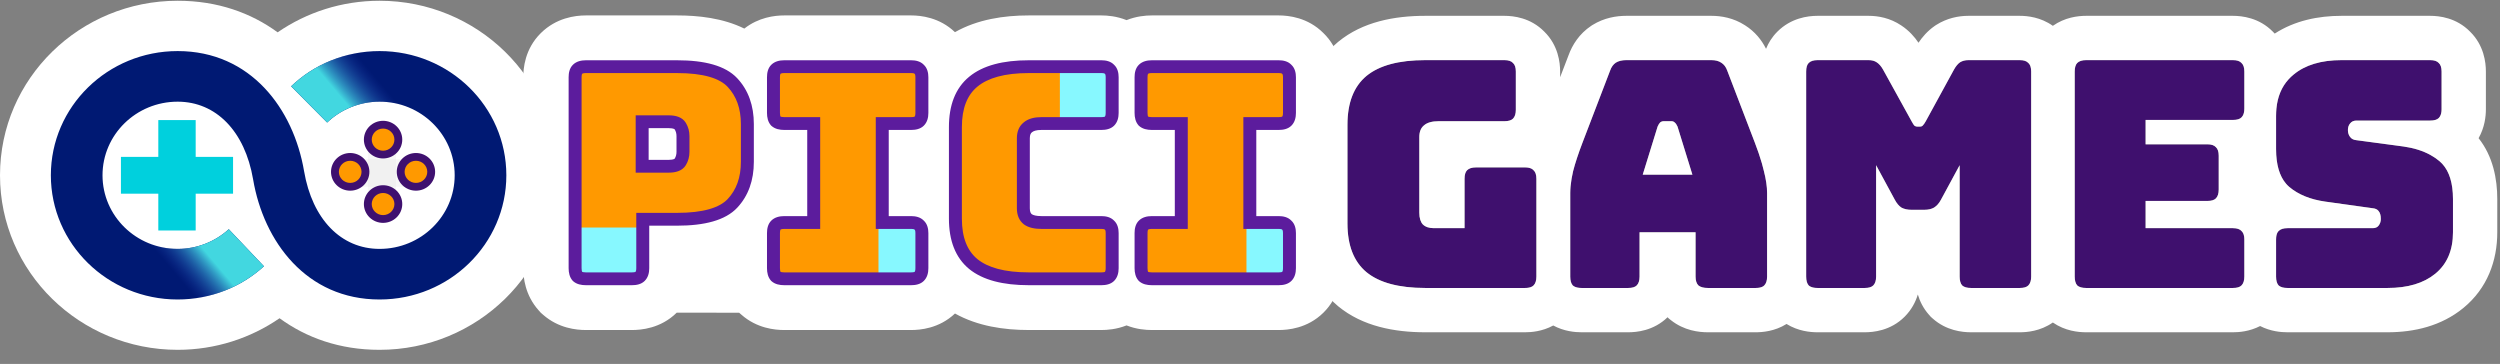
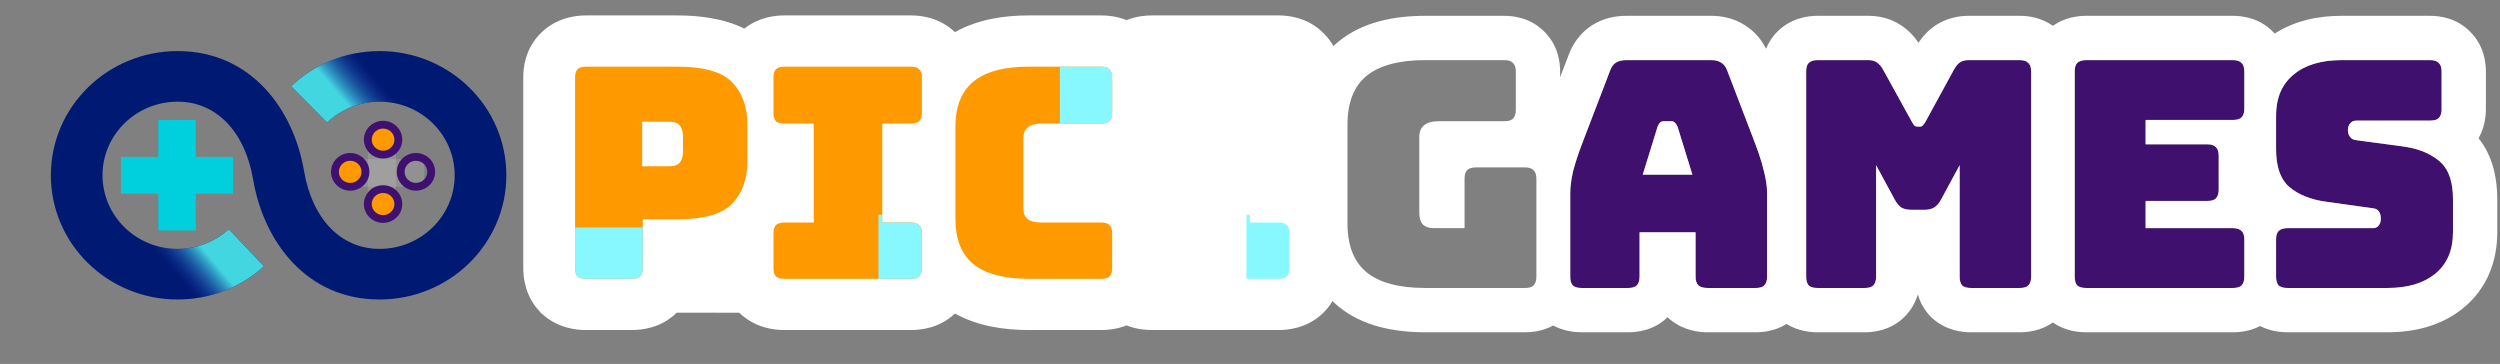
<svg xmlns="http://www.w3.org/2000/svg" width="158" height="23" viewBox="0 0 158 23" fill="none">
  <rect x="0" y="0" width="158" height="23" fill="#808080" stroke="none" />
  <path d="M39.944 20.857C40.495 20.857 41.749 20.768 42.769 19.76L46.714 19.764L46.858 19.89C47.834 20.748 48.962 20.857 49.562 20.857H57.586C58.127 20.857 59.345 20.771 60.355 19.814C61.788 20.615 63.452 20.857 65.015 20.857H69.611C69.948 20.857 70.549 20.823 71.198 20.566C71.826 20.814 72.414 20.857 72.793 20.857H80.816C81.367 20.857 82.621 20.768 83.641 19.76C84.614 18.798 84.77 17.624 84.77 16.949V14.733C84.77 14.127 84.643 12.914 83.641 11.94L83.641 9.947C84.614 8.985 84.77 7.812 84.77 7.136V4.883C84.77 4.277 84.643 3.064 83.641 2.091C82.656 1.1 81.43 0.975 80.816 0.975H72.793C72.388 0.975 71.807 1.029 71.199 1.272C70.571 1.02 69.98 0.975 69.611 0.975H65.015C63.45 0.975 61.785 1.222 60.352 2.033C59.377 1.095 58.187 0.975 57.586 0.975H49.562C48.953 0.975 47.943 1.097 47.041 1.806C45.676 1.135 44.117 0.975 42.788 0.975H37.025C36.341 0.975 35.154 1.129 34.181 2.091C33.161 3.099 33.071 4.339 33.071 4.883V16.949C33.071 17.541 33.182 18.656 34.049 19.621L34.177 19.764L34.321 19.89C35.297 20.748 36.425 20.857 37.025 20.857H39.944Z" fill="white" />
-   <path d="M96.38 18.2H90.08C88.413 18.2 87.173 17.867 86.36 17.2C85.56 16.533 85.16 15.507 85.16 14.12V7.88C85.16 6.493 85.56 5.467 86.36 4.8C87.173 4.133 88.413 3.8 90.08 3.8H95.08C95.333 3.8 95.513 3.86 95.62 3.98C95.74 4.087 95.8 4.267 95.8 4.52V6.94C95.8 7.193 95.74 7.38 95.62 7.5C95.513 7.607 95.333 7.66 95.08 7.66H90.92C90.507 7.66 90.2 7.747 90 7.92C89.8 8.08 89.7 8.327 89.7 8.66V13.44C89.7 13.773 89.773 14.02 89.92 14.18C90.08 14.34 90.313 14.42 90.62 14.42H92.56V11.3C92.56 11.047 92.613 10.867 92.72 10.76C92.84 10.64 93.027 10.58 93.28 10.58H96.38C96.633 10.58 96.813 10.64 96.92 10.76C97.04 10.867 97.1 11.047 97.1 11.3V17.48C97.1 17.733 97.04 17.92 96.92 18.04C96.813 18.147 96.633 18.2 96.38 18.2Z" fill="#3F106E" />
  <path d="M104.76 8L103.82 11.04H106.96L106.02 8C105.967 7.88 105.907 7.793 105.84 7.74C105.787 7.687 105.72 7.66 105.64 7.66H105.14C105.06 7.66 104.987 7.687 104.92 7.74C104.867 7.793 104.814 7.88 104.76 8ZM103.62 17.48C103.62 17.733 103.56 17.92 103.44 18.04C103.334 18.147 103.154 18.2 102.9 18.2H99.96C99.707 18.2 99.52 18.147 99.4 18.04C99.293 17.92 99.24 17.733 99.24 17.48V12.2C99.24 11.8 99.3 11.34 99.42 10.82C99.553 10.3 99.754 9.693 100.02 9L101.76 4.46C101.84 4.233 101.96 4.067 102.12 3.96C102.294 3.853 102.514 3.8 102.78 3.8H108.16C108.414 3.8 108.62 3.853 108.78 3.96C108.954 4.067 109.08 4.233 109.16 4.46L110.9 9C111.167 9.693 111.36 10.3 111.48 10.82C111.614 11.34 111.68 11.8 111.68 12.2V17.48C111.68 17.733 111.62 17.92 111.5 18.04C111.394 18.147 111.214 18.2 110.96 18.2H107.94C107.674 18.2 107.474 18.147 107.34 18.04C107.22 17.92 107.16 17.733 107.16 17.48V14.68H103.62V17.48Z" fill="#3F106E" />
  <path d="M117.85 18.2H114.87C114.616 18.2 114.43 18.147 114.31 18.04C114.203 17.92 114.15 17.733 114.15 17.48V4.52C114.15 4.267 114.203 4.087 114.31 3.98C114.43 3.86 114.616 3.8 114.87 3.8H118.09C118.303 3.8 118.476 3.847 118.61 3.94C118.756 4.033 118.89 4.187 119.01 4.4L120.81 7.66C120.876 7.78 120.93 7.867 120.97 7.92C121.023 7.973 121.09 8 121.17 8H121.35C121.43 8 121.49 7.973 121.53 7.92C121.583 7.867 121.643 7.78 121.71 7.66L123.49 4.4C123.61 4.187 123.736 4.033 123.87 3.94C124.016 3.847 124.196 3.8 124.41 3.8H127.65C127.903 3.8 128.083 3.86 128.19 3.98C128.31 4.087 128.37 4.267 128.37 4.52V17.48C128.37 17.733 128.31 17.92 128.19 18.04C128.083 18.147 127.903 18.2 127.65 18.2H124.57C124.316 18.2 124.13 18.147 124.01 18.04C123.903 17.92 123.85 17.733 123.85 17.48V10.44L122.67 12.62C122.55 12.847 122.403 13.013 122.23 13.12C122.07 13.213 121.863 13.26 121.61 13.26H120.81C120.556 13.26 120.343 13.213 120.17 13.12C120.01 13.013 119.87 12.847 119.75 12.62L118.57 10.44V17.48C118.57 17.733 118.51 17.92 118.39 18.04C118.283 18.147 118.103 18.2 117.85 18.2Z" fill="#3F106E" />
  <path d="M141.122 18.2H131.842C131.589 18.2 131.402 18.147 131.282 18.04C131.176 17.92 131.122 17.733 131.122 17.48V4.52C131.122 4.267 131.176 4.087 131.282 3.98C131.402 3.86 131.589 3.8 131.842 3.8H141.122C141.376 3.8 141.556 3.86 141.662 3.98C141.782 4.087 141.842 4.267 141.842 4.52V6.86C141.842 7.113 141.782 7.3 141.662 7.42C141.556 7.527 141.376 7.58 141.122 7.58H135.602V9.12H139.502C139.756 9.12 139.936 9.18 140.042 9.3C140.162 9.407 140.222 9.587 140.222 9.84V11.98C140.222 12.233 140.162 12.42 140.042 12.54C139.936 12.647 139.756 12.7 139.502 12.7H135.602V14.42H141.122C141.376 14.42 141.556 14.48 141.662 14.6C141.782 14.707 141.842 14.887 141.842 15.14V17.48C141.842 17.733 141.782 17.92 141.662 18.04C141.556 18.147 141.376 18.2 141.122 18.2Z" fill="#3F106E" />
  <path d="M150.888 18.2H144.568C144.315 18.2 144.128 18.147 144.008 18.04C143.901 17.92 143.848 17.733 143.848 17.48V15.14C143.848 14.887 143.901 14.707 144.008 14.6C144.128 14.48 144.315 14.42 144.568 14.42H149.948C150.121 14.42 150.248 14.367 150.328 14.26C150.421 14.14 150.468 14 150.468 13.84C150.468 13.613 150.421 13.447 150.328 13.34C150.248 13.233 150.121 13.173 149.948 13.16L146.948 12.74C146.015 12.607 145.261 12.3 144.688 11.82C144.128 11.34 143.848 10.54 143.848 9.42V7.32C143.848 6.187 144.215 5.32 144.948 4.72C145.681 4.107 146.695 3.8 147.988 3.8H153.588C153.841 3.8 154.021 3.86 154.128 3.98C154.248 4.087 154.308 4.267 154.308 4.52V6.9C154.308 7.153 154.248 7.34 154.128 7.46C154.021 7.567 153.841 7.62 153.588 7.62H148.928C148.755 7.62 148.621 7.68 148.528 7.8C148.435 7.907 148.388 8.047 148.388 8.22C148.388 8.393 148.435 8.54 148.528 8.66C148.621 8.78 148.755 8.847 148.928 8.86L151.908 9.26C152.841 9.393 153.595 9.7 154.168 10.18C154.741 10.66 155.028 11.46 155.028 12.58V14.68C155.028 15.813 154.655 16.687 153.908 17.3C153.175 17.9 152.168 18.2 150.888 18.2Z" fill="#3F106E" />
  <path fill-rule="evenodd" clip-rule="evenodd" d="M84.576 19.358L84.567 19.351C82.934 17.989 82.36 16.044 82.36 14.12V7.88C82.36 5.956 82.934 4.011 84.567 2.649L84.576 2.642L84.585 2.635C86.118 1.378 88.122 1 90.08 1H95.08C95.652 1 96.737 1.119 97.6 2C98.481 2.863 98.6 3.948 98.6 4.52V4.882L99.136 3.483C99.37 2.842 99.806 2.137 100.567 1.63L100.609 1.602L100.653 1.575C101.384 1.125 102.153 1 102.78 1H108.16C108.781 1 109.558 1.128 110.29 1.602C110.913 1.997 111.34 2.531 111.614 3.085C111.76 2.722 111.984 2.345 112.33 2L114.31 3.98C114.203 4.087 114.15 4.267 114.15 4.52V17.48C114.15 17.733 114.203 17.92 114.31 18.04C114.344 18.071 114.384 18.097 114.43 18.119C114.543 18.173 114.689 18.2 114.87 18.2H117.85C118.103 18.2 118.283 18.147 118.39 18.04C118.51 17.92 118.57 17.733 118.57 17.48V10.44L119.75 12.62C119.87 12.847 120.01 13.013 120.17 13.12C120.343 13.213 120.556 13.26 120.81 13.26H121.61C121.863 13.26 122.07 13.213 122.23 13.12C122.403 13.013 122.55 12.847 122.67 12.62L123.85 10.44V17.48C123.85 17.733 123.903 17.92 124.01 18.04C124.13 18.147 124.316 18.2 124.57 18.2H127.65C127.903 18.2 128.083 18.147 128.19 18.04C128.255 17.974 128.303 17.889 128.333 17.783C128.357 17.696 128.37 17.595 128.37 17.48V4.52C128.37 4.405 128.357 4.305 128.332 4.22C128.303 4.118 128.255 4.038 128.19 3.98C128.083 3.86 127.903 3.8 127.65 3.8H124.41C124.196 3.8 124.016 3.847 123.87 3.94C123.736 4.033 123.61 4.187 123.49 4.4L121.71 7.66C121.643 7.78 121.583 7.867 121.53 7.92C121.49 7.973 121.43 8 121.35 8H121.17C121.09 8 121.023 7.973 120.97 7.92C120.93 7.867 120.876 7.78 120.81 7.66L119.01 4.4C118.89 4.187 118.756 4.033 118.61 3.94C118.476 3.847 118.303 3.8 118.09 3.8H114.87C114.616 3.8 114.43 3.86 114.31 3.98L112.33 2C113.185 1.145 114.236 1 114.87 1H118.09C118.686 1 119.447 1.128 120.163 1.61C120.649 1.931 120.999 2.33 121.249 2.701C121.481 2.353 121.808 1.965 122.264 1.646L122.314 1.611L122.366 1.578C123.055 1.14 123.785 1 124.41 1H127.65C128.13 1 128.971 1.084 129.74 1.632C130.494 1.101 131.313 1 131.842 1H141.122C141.694 1 142.779 1.119 143.643 2C143.684 2.04 143.724 2.081 143.762 2.123C145.031 1.302 146.513 1 147.988 1H153.588C154.16 1 155.245 1.119 156.109 2C156.989 2.863 157.108 3.948 157.108 4.52V6.9C157.108 7.366 157.03 8.059 156.647 8.733C157.563 9.888 157.828 11.321 157.828 12.58V14.68C157.828 16.49 157.195 18.224 155.685 19.464L155.681 19.467C154.297 20.6 152.588 21 150.888 21H144.568C144.153 21 143.499 20.943 142.84 20.606C142.163 20.955 141.493 21 141.122 21H131.842C131.348 21 130.516 20.919 129.739 20.382C128.946 20.938 128.089 21 127.65 21H124.57C124.008 21 123.007 20.895 122.149 20.133L122.026 20.023L121.917 19.9C121.546 19.483 121.33 19.031 121.207 18.613C121.067 19.077 120.814 19.575 120.369 20.02C119.477 20.912 118.37 21 117.85 21H114.87C114.406 21 113.643 20.929 112.909 20.475C112.157 20.945 111.373 21 110.96 21H107.94C107.374 21 106.432 20.899 105.591 20.226L105.47 20.13L105.39 20.05C104.503 20.914 103.415 21 102.9 21H99.96C99.531 21 98.846 20.939 98.165 20.571C97.465 20.953 96.763 21 96.38 21H90.08C88.122 21 86.118 20.622 84.585 19.366L84.576 19.358ZM96.501 18.196C96.691 18.181 96.831 18.129 96.92 18.04C97.04 17.92 97.1 17.733 97.1 17.48V11.3C97.1 11.047 97.04 10.867 96.92 10.76C96.848 10.679 96.743 10.626 96.605 10.599C96.538 10.586 96.463 10.58 96.38 10.58H93.28C93.027 10.58 92.84 10.64 92.72 10.76C92.613 10.867 92.56 11.047 92.56 11.3V14.42H90.62C90.313 14.42 90.08 14.34 89.92 14.18C89.85 14.104 89.797 14.007 89.76 13.891C89.72 13.764 89.7 13.614 89.7 13.44V8.66C89.7 8.327 89.8 8.08 90 7.92C90.2 7.747 90.507 7.66 90.92 7.66H95.08C95.333 7.66 95.513 7.607 95.62 7.5C95.74 7.38 95.8 7.193 95.8 6.94V4.52C95.8 4.267 95.74 4.087 95.62 3.98C95.513 3.86 95.333 3.8 95.08 3.8H90.08C88.413 3.8 87.173 4.133 86.36 4.8C85.56 5.467 85.16 6.493 85.16 7.88V14.12C85.16 15.507 85.56 16.533 86.36 17.2C87.173 17.867 88.413 18.2 90.08 18.2H96.38C96.422 18.2 96.462 18.198 96.501 18.196ZM99.671 9.973C99.57 10.277 99.487 10.559 99.42 10.82C99.382 10.986 99.35 11.146 99.323 11.3C99.268 11.628 99.24 11.928 99.24 12.2V17.48C99.24 17.733 99.293 17.92 99.4 18.04C99.5 18.129 99.645 18.18 99.837 18.195C99.876 18.198 99.917 18.2 99.96 18.2H102.9C103.153 18.2 103.333 18.147 103.44 18.04C103.56 17.92 103.62 17.733 103.62 17.48V14.68H107.16V17.48C107.16 17.733 107.22 17.92 107.34 18.04C107.473 18.147 107.673 18.2 107.94 18.2H110.96C111.145 18.2 111.29 18.172 111.397 18.115C111.437 18.094 111.471 18.069 111.5 18.04C111.62 17.92 111.68 17.733 111.68 17.48V12.2C111.68 11.8 111.613 11.34 111.48 10.82C111.443 10.661 111.4 10.494 111.35 10.319C111.235 9.921 111.085 9.481 110.9 9L109.16 4.46C109.08 4.233 108.953 4.067 108.78 3.96C108.62 3.853 108.413 3.8 108.16 3.8H102.78C102.513 3.8 102.293 3.853 102.12 3.96C101.96 4.067 101.84 4.233 101.76 4.46L100.02 9C99.887 9.346 99.771 9.671 99.671 9.973ZM105.84 7.74C105.907 7.793 105.967 7.88 106.02 8L106.96 11.04H103.82L104.76 8C104.813 7.88 104.867 7.793 104.92 7.74C104.987 7.687 105.06 7.66 105.14 7.66H105.64C105.72 7.66 105.787 7.687 105.84 7.74ZM131.158 17.794C131.134 17.704 131.122 17.599 131.122 17.48V4.52C131.122 4.4 131.134 4.297 131.158 4.21C131.184 4.113 131.226 4.036 131.282 3.98C131.402 3.86 131.589 3.8 131.842 3.8H141.122C141.376 3.8 141.556 3.86 141.662 3.98C141.724 4.035 141.769 4.108 141.799 4.201C141.828 4.29 141.842 4.396 141.842 4.52V6.86C141.842 6.959 141.833 7.047 141.815 7.125C141.798 7.199 141.773 7.264 141.739 7.32C141.717 7.357 141.692 7.391 141.662 7.42C141.556 7.527 141.376 7.58 141.122 7.58H135.602V9.12H139.502C139.756 9.12 139.936 9.18 140.042 9.3C140.162 9.407 140.222 9.587 140.222 9.84V11.98C140.222 12.233 140.162 12.42 140.042 12.54C139.936 12.647 139.756 12.7 139.502 12.7H135.602V14.42H141.122C141.376 14.42 141.556 14.48 141.662 14.6C141.706 14.639 141.742 14.688 141.77 14.747C141.818 14.849 141.842 14.98 141.842 15.14V17.48C141.842 17.733 141.782 17.92 141.662 18.04C141.556 18.147 141.376 18.2 141.122 18.2H131.842C131.589 18.2 131.402 18.147 131.282 18.04C131.226 17.977 131.184 17.894 131.158 17.794ZM143.945 14.682C143.88 14.79 143.848 14.943 143.848 15.14V17.48C143.848 17.733 143.901 17.92 144.008 18.04C144.128 18.147 144.315 18.2 144.568 18.2H150.888C152.168 18.2 153.175 17.9 153.908 17.3C154.655 16.687 155.028 15.813 155.028 14.68V12.58C155.028 11.584 154.801 10.841 154.348 10.351C154.292 10.29 154.232 10.233 154.168 10.18C153.992 10.032 153.798 9.901 153.588 9.786C153.114 9.528 152.554 9.352 151.908 9.26L148.928 8.86C148.755 8.847 148.621 8.78 148.528 8.66C148.435 8.54 148.388 8.393 148.388 8.22C148.388 8.047 148.435 7.907 148.528 7.8C148.621 7.68 148.755 7.62 148.928 7.62H153.588C153.841 7.62 154.021 7.567 154.128 7.46C154.227 7.361 154.285 7.217 154.303 7.027C154.306 6.987 154.308 6.944 154.308 6.9V4.52C154.308 4.267 154.248 4.087 154.128 3.98C154.021 3.86 153.841 3.8 153.588 3.8H147.988C146.695 3.8 145.681 4.107 144.948 4.72C144.838 4.81 144.736 4.906 144.642 5.009C144.2 5.492 143.942 6.109 143.87 6.86C143.855 7.008 143.848 7.161 143.848 7.32V9.42C143.848 10.397 144.061 11.131 144.488 11.621C144.514 11.651 144.54 11.68 144.568 11.708C144.607 11.747 144.647 11.784 144.688 11.82C145.261 12.3 146.015 12.607 146.948 12.74L149.948 13.16C150.121 13.173 150.248 13.233 150.328 13.34C150.421 13.447 150.468 13.613 150.468 13.84C150.468 14 150.421 14.14 150.328 14.26C150.248 14.367 150.121 14.42 149.948 14.42H144.568C144.315 14.42 144.128 14.48 144.008 14.6C143.984 14.624 143.963 14.651 143.945 14.682Z" fill="white" />
  <path d="M39.944 17.619H37.025C36.786 17.619 36.611 17.569 36.498 17.47C36.397 17.358 36.347 17.185 36.347 16.949V4.884C36.347 4.648 36.397 4.48 36.498 4.381C36.611 4.269 36.786 4.213 37.025 4.213H42.788C44.496 4.213 45.664 4.549 46.291 5.219C46.919 5.889 47.233 6.764 47.233 7.844V10.227C47.233 11.307 46.919 12.182 46.291 12.853C45.664 13.523 44.496 13.858 42.788 13.858H40.622V16.949C40.622 17.185 40.566 17.358 40.453 17.47C40.352 17.569 40.183 17.619 39.944 17.619ZM40.585 7.695V10.507H42.28C42.644 10.507 42.882 10.414 42.995 10.227C43.108 10.041 43.165 9.83 43.165 9.594V8.607C43.165 8.372 43.108 8.161 42.995 7.974C42.882 7.788 42.644 7.695 42.28 7.695H40.585Z" fill="#FF9900" />
  <path d="M49.562 17.619C49.323 17.619 49.148 17.569 49.035 17.47C48.934 17.358 48.884 17.185 48.884 16.949V14.733C48.884 14.497 48.934 14.33 49.035 14.23C49.148 14.119 49.323 14.063 49.562 14.063H51.427V7.807H49.562C49.323 7.807 49.148 7.757 49.035 7.658C48.934 7.546 48.884 7.372 48.884 7.137V4.884C48.884 4.648 48.934 4.48 49.035 4.381C49.148 4.269 49.323 4.213 49.562 4.213H57.586C57.824 4.213 57.994 4.269 58.094 4.381C58.207 4.48 58.264 4.648 58.264 4.884V7.137C58.264 7.372 58.207 7.546 58.094 7.658C57.994 7.757 57.824 7.807 57.586 7.807H55.759V14.063H57.586C57.824 14.063 57.994 14.119 58.094 14.23C58.207 14.33 58.264 14.497 58.264 14.733V16.949C58.264 17.185 58.207 17.358 58.094 17.47C57.994 17.569 57.824 17.619 57.586 17.619H49.562Z" fill="#FF9900" />
  <path d="M69.611 17.619H65.015C63.446 17.619 62.278 17.309 61.512 16.688C60.759 16.067 60.382 15.112 60.382 13.821V8.03C60.382 6.739 60.759 5.784 61.512 5.163C62.278 4.53 63.446 4.213 65.015 4.213H69.611C69.849 4.213 70.019 4.269 70.119 4.381C70.232 4.48 70.289 4.648 70.289 4.884V7.137C70.289 7.372 70.232 7.546 70.119 7.658C70.019 7.757 69.849 7.807 69.611 7.807H65.825C65.436 7.807 65.147 7.888 64.959 8.049C64.77 8.198 64.676 8.427 64.676 8.738V13.169C64.676 13.479 64.77 13.709 64.959 13.858C65.147 13.995 65.436 14.063 65.825 14.063H69.611C69.849 14.063 70.019 14.119 70.119 14.23C70.232 14.33 70.289 14.497 70.289 14.733V16.949C70.289 17.185 70.232 17.358 70.119 17.47C70.019 17.569 69.849 17.619 69.611 17.619Z" fill="#FF9900" />
-   <path d="M72.793 17.619C72.554 17.619 72.378 17.569 72.265 17.47C72.165 17.358 72.115 17.185 72.115 16.949V14.733C72.115 14.497 72.165 14.33 72.265 14.23C72.378 14.119 72.554 14.063 72.793 14.063H74.657V7.807H72.793C72.554 7.807 72.378 7.757 72.265 7.658C72.165 7.546 72.115 7.372 72.115 7.137V4.884C72.115 4.648 72.165 4.48 72.265 4.381C72.378 4.269 72.554 4.213 72.793 4.213H80.816C81.055 4.213 81.224 4.269 81.325 4.381C81.438 4.48 81.494 4.648 81.494 4.884V7.137C81.494 7.372 81.438 7.546 81.325 7.658C81.224 7.757 81.055 7.807 80.816 7.807H78.989V14.063H80.816C81.055 14.063 81.224 14.119 81.325 14.23C81.438 14.33 81.494 14.497 81.494 14.733V16.949C81.494 17.185 81.438 17.358 81.325 17.47C81.224 17.569 81.055 17.619 80.816 17.619H72.793Z" fill="#FF9900" />
  <path d="M66.984 7.807V4.213H69.611C69.849 4.213 70.019 4.269 70.119 4.381C70.232 4.48 70.289 4.648 70.289 4.884V7.137C70.289 7.372 70.232 7.546 70.119 7.658C70.019 7.757 69.849 7.807 69.611 7.807H66.984Z" fill="#87F8FF" />
  <path d="M55.759 13.572H55.52V17.619H57.586C57.824 17.619 57.994 17.569 58.094 17.47C58.207 17.358 58.264 17.185 58.264 16.949V14.733C58.264 14.497 58.207 14.33 58.094 14.23C57.994 14.119 57.824 14.063 57.586 14.063H55.759V13.572Z" fill="#87F8FF" />
  <path d="M40.622 14.381H36.347V16.949C36.347 17.185 36.397 17.358 36.498 17.47C36.611 17.569 36.786 17.619 37.025 17.619H39.944C40.183 17.619 40.352 17.569 40.453 17.47C40.566 17.358 40.622 17.185 40.622 16.949V14.381Z" fill="#87F8FF" />
  <path d="M78.989 13.572H78.776V17.619H80.816C81.055 17.619 81.224 17.569 81.325 17.47C81.438 17.358 81.494 17.185 81.494 16.949V14.733C81.494 14.497 81.438 14.33 81.325 14.23C81.224 14.119 81.055 14.063 80.816 14.063H78.989V13.572Z" fill="#87F8FF" />
-   <path fill-rule="evenodd" clip-rule="evenodd" d="M36.789 4.665C36.787 4.669 36.782 4.678 36.777 4.696C36.766 4.732 36.756 4.792 36.756 4.884V16.949C36.756 17.082 36.777 17.149 36.791 17.18C36.822 17.194 36.89 17.214 37.025 17.214H39.944C40.037 17.214 40.097 17.204 40.134 17.194C40.152 17.188 40.162 17.184 40.165 17.182C40.176 17.169 40.213 17.115 40.213 16.949V13.453H42.788C44.47 13.453 45.485 13.118 45.991 12.578C46.536 11.995 46.824 11.225 46.824 10.227V7.844C46.824 6.846 46.536 6.076 45.991 5.494C45.485 4.954 44.47 4.618 42.788 4.618H37.025C36.857 4.618 36.801 4.655 36.789 4.665ZM36.208 4.095C36.428 3.877 36.731 3.809 37.025 3.809H42.788C44.522 3.809 45.842 4.143 46.592 4.944C47.302 5.702 47.643 6.682 47.643 7.844V10.227C47.643 11.389 47.302 12.369 46.592 13.128C45.842 13.928 44.522 14.263 42.788 14.263H41.032V16.949C41.032 17.24 40.963 17.538 40.742 17.756C40.527 17.969 40.222 18.024 39.944 18.024H37.025C36.741 18.024 36.446 17.967 36.225 17.773L36.207 17.757L36.191 17.739C35.995 17.521 35.937 17.229 35.937 16.949V4.884C35.937 4.609 35.992 4.308 36.208 4.095ZM49.326 4.665C49.324 4.669 49.319 4.678 49.314 4.696C49.303 4.732 49.293 4.792 49.293 4.884V7.137C49.293 7.269 49.314 7.337 49.328 7.368C49.359 7.382 49.427 7.402 49.562 7.402H51.836V14.468H49.562C49.394 14.468 49.339 14.504 49.326 14.514C49.324 14.518 49.319 14.527 49.314 14.546C49.303 14.582 49.293 14.642 49.293 14.733V16.949C49.293 17.082 49.314 17.149 49.328 17.18C49.359 17.194 49.427 17.214 49.562 17.214H57.585C57.678 17.214 57.739 17.204 57.775 17.194C57.793 17.188 57.803 17.184 57.807 17.182C57.817 17.169 57.854 17.115 57.854 16.949V14.733C57.854 14.584 57.824 14.537 57.82 14.531L57.804 14.517L57.79 14.501C57.784 14.497 57.736 14.468 57.585 14.468H55.349V7.402H57.585C57.678 7.402 57.739 7.392 57.775 7.382C57.793 7.376 57.803 7.371 57.807 7.369C57.817 7.357 57.854 7.302 57.854 7.137V4.884C57.854 4.734 57.824 4.688 57.82 4.682L57.804 4.668L57.79 4.652C57.784 4.648 57.736 4.618 57.585 4.618H49.562C49.394 4.618 49.339 4.655 49.326 4.665ZM48.745 4.095C48.965 3.877 49.268 3.809 49.562 3.809H57.585C57.867 3.809 58.171 3.871 58.384 4.094C58.609 4.305 58.673 4.605 58.673 4.884V7.137C58.673 7.427 58.604 7.726 58.383 7.944C58.168 8.157 57.863 8.212 57.585 8.212H56.168V13.658H57.585C57.867 13.658 58.171 13.721 58.384 13.944C58.609 14.154 58.673 14.455 58.673 14.733V16.949C58.673 17.24 58.604 17.538 58.383 17.756C58.168 17.969 57.863 18.024 57.585 18.024H49.562C49.278 18.024 48.983 17.967 48.763 17.773L48.745 17.757L48.728 17.739C48.532 17.521 48.474 17.229 48.474 16.949V14.733C48.474 14.459 48.53 14.157 48.745 13.944C48.965 13.726 49.268 13.658 49.562 13.658H51.017V8.212H49.562C49.278 8.212 48.983 8.154 48.763 7.96L48.745 7.945L48.728 7.927C48.532 7.708 48.474 7.417 48.474 7.137V4.884C48.474 4.609 48.53 4.308 48.745 4.095ZM65.015 4.618C63.49 4.618 62.435 4.928 61.775 5.473C61.143 5.994 60.791 6.817 60.791 8.03V13.821C60.791 15.033 61.142 15.856 61.773 16.376C62.434 16.911 63.489 17.214 65.015 17.214H69.611C69.703 17.214 69.764 17.204 69.8 17.194C69.819 17.188 69.828 17.184 69.832 17.182C69.842 17.169 69.879 17.115 69.879 16.949V14.733C69.879 14.584 69.85 14.537 69.845 14.531L69.829 14.517L69.815 14.501C69.809 14.497 69.762 14.468 69.611 14.468H65.825C65.401 14.468 65.008 14.396 64.716 14.184L64.71 14.179L64.703 14.174C64.39 13.926 64.267 13.562 64.267 13.169V8.738C64.267 8.347 64.388 7.985 64.697 7.738C64.991 7.489 65.393 7.402 65.825 7.402H69.611C69.703 7.402 69.764 7.392 69.8 7.382C69.819 7.376 69.828 7.371 69.832 7.369C69.842 7.357 69.879 7.302 69.879 7.137V4.884C69.879 4.734 69.85 4.688 69.845 4.682L69.829 4.668L69.815 4.652C69.809 4.648 69.762 4.618 69.611 4.618H65.015ZM61.25 4.852C62.121 4.132 63.402 3.809 65.015 3.809H69.611C69.892 3.809 70.196 3.871 70.409 4.094C70.635 4.305 70.698 4.605 70.698 4.884V7.137C70.698 7.427 70.629 7.726 70.409 7.944C70.193 8.157 69.888 8.212 69.611 8.212H65.825C65.481 8.212 65.309 8.285 65.227 8.355L65.221 8.36L65.214 8.365C65.151 8.415 65.085 8.51 65.085 8.738V13.169C65.085 13.389 65.147 13.485 65.208 13.537C65.296 13.597 65.48 13.658 65.825 13.658H69.611C69.892 13.658 70.196 13.721 70.409 13.944C70.635 14.154 70.698 14.455 70.698 14.733V16.949C70.698 17.24 70.629 17.538 70.409 17.756C70.193 17.969 69.888 18.024 69.611 18.024H65.015C63.403 18.024 62.123 17.707 61.252 17.001L61.25 16.999C60.374 16.278 59.972 15.189 59.972 13.821V8.03C59.972 6.662 60.374 5.573 61.25 4.852ZM72.557 4.665C72.555 4.669 72.55 4.678 72.545 4.696C72.534 4.732 72.524 4.792 72.524 4.884V7.137C72.524 7.269 72.544 7.337 72.559 7.368C72.59 7.382 72.658 7.402 72.793 7.402H75.067V14.468H72.793C72.625 14.468 72.569 14.504 72.557 14.514C72.555 14.518 72.55 14.527 72.545 14.546C72.534 14.582 72.524 14.642 72.524 14.733V16.949C72.524 17.082 72.544 17.149 72.559 17.18C72.59 17.194 72.658 17.214 72.793 17.214H80.816C80.909 17.214 80.969 17.204 81.006 17.194C81.024 17.188 81.034 17.184 81.037 17.182C81.048 17.169 81.085 17.115 81.085 16.949V14.733C81.085 14.584 81.055 14.537 81.05 14.531L81.034 14.517L81.02 14.501C81.014 14.497 80.967 14.468 80.816 14.468H78.58V7.402H80.816C80.909 7.402 80.969 7.392 81.006 7.382C81.024 7.376 81.034 7.371 81.037 7.369C81.048 7.357 81.085 7.302 81.085 7.137V4.884C81.085 4.734 81.055 4.688 81.05 4.682L81.034 4.668L81.02 4.652C81.014 4.648 80.967 4.618 80.816 4.618H72.793C72.625 4.618 72.569 4.655 72.557 4.665ZM71.976 4.095C72.196 3.877 72.498 3.809 72.793 3.809H80.816C81.098 3.809 81.401 3.871 81.614 4.094C81.84 4.305 81.903 4.605 81.903 4.884V7.137C81.903 7.427 81.835 7.726 81.614 7.944C81.399 8.157 81.094 8.212 80.816 8.212H79.398V13.658H80.816C81.098 13.658 81.401 13.721 81.614 13.944C81.84 14.154 81.903 14.455 81.903 14.733V16.949C81.903 17.24 81.835 17.538 81.614 17.756C81.399 17.969 81.094 18.024 80.816 18.024H72.793C72.509 18.024 72.214 17.967 71.993 17.773L71.975 17.757L71.959 17.739C71.763 17.521 71.705 17.229 71.705 16.949V14.733C71.705 14.459 71.76 14.157 71.976 13.944C72.196 13.726 72.498 13.658 72.793 13.658H74.248V8.212H72.793C72.509 8.212 72.214 8.154 71.993 7.96L71.975 7.945L71.959 7.927C71.763 7.708 71.705 7.417 71.705 7.137V4.884C71.705 4.609 71.76 4.308 71.976 4.095ZM40.175 7.29H42.28C42.69 7.29 43.12 7.393 43.346 7.766C43.501 8.021 43.574 8.305 43.574 8.607V9.594C43.574 9.897 43.501 10.181 43.346 10.436C43.12 10.808 42.69 10.911 42.28 10.911H40.175V7.29ZM40.994 8.1V10.102H42.28C42.43 10.102 42.526 10.082 42.581 10.06C42.631 10.041 42.641 10.024 42.644 10.019C42.716 9.901 42.755 9.763 42.755 9.594V8.607C42.755 8.438 42.716 8.301 42.644 8.183C42.642 8.178 42.631 8.161 42.581 8.141C42.526 8.12 42.43 8.1 42.28 8.1H40.994Z" fill="#5C1C9D" />
-   <path d="M11.227 0.048C5.057 0.048 0 4.956 0 11.078C0 17.201 5.057 22.109 11.227 22.109C13.618 22.109 15.844 21.37 17.668 20.113C19.353 21.343 21.462 22.109 23.988 22.109C30.158 22.109 35.215 17.201 35.215 11.078C35.215 4.956 30.158 0.048 23.988 0.048C21.596 0.048 19.371 0.787 17.546 2.043C15.862 0.814 13.753 0.048 11.227 0.048Z" fill="white" />
  <path d="M14.729 12.241V9.915H12.367V7.589H10.005L10.005 9.915H7.643V12.241H10.005L10.005 14.567H12.367L12.367 12.241H14.729Z" fill="#00D0DD" />
  <path fill-rule="evenodd" clip-rule="evenodd" d="M11.227 6.426C8.605 6.426 6.479 8.509 6.479 11.078C6.479 13.647 8.605 15.73 11.227 15.73C12.476 15.73 13.61 15.259 14.459 14.486L16.681 16.828C15.253 18.13 13.333 18.928 11.227 18.928C6.802 18.928 3.214 15.414 3.214 11.078C3.214 6.743 6.802 3.228 11.227 3.228C15.851 3.228 18.549 6.889 19.217 10.815C19.737 13.867 21.564 15.73 23.988 15.73C26.61 15.73 28.736 13.647 28.736 11.078C28.736 8.509 26.61 6.426 23.988 6.426C22.699 6.426 21.532 6.927 20.675 7.745L18.398 5.454C19.84 4.078 21.814 3.228 23.988 3.228C28.413 3.228 32.001 6.743 32.001 11.078C32.001 15.414 28.413 18.928 23.988 18.928C19.364 18.928 16.665 15.267 15.997 11.341C15.478 8.289 13.651 6.426 11.227 6.426Z" fill="#001973" />
  <path fill-rule="evenodd" clip-rule="evenodd" d="M7.212 13.562C8.053 14.865 9.537 15.73 11.227 15.73C12.476 15.73 13.61 15.259 14.459 14.486L16.682 16.828C15.253 18.13 13.333 18.928 11.227 18.928C9.732 18.928 8.333 18.527 7.136 17.829C6.43 16.401 6.321 14.799 7.212 13.562ZM27.09 7.556C27.989 6.811 28.552 5.844 28.852 4.839C27.503 3.829 25.817 3.228 23.988 3.228C21.814 3.228 19.84 4.078 18.398 5.454L20.675 7.745C21.532 6.927 22.699 6.426 23.988 6.426C25.174 6.426 26.258 6.852 27.09 7.556Z" fill="url(#paint0_linear_9430_51300)" />
  <path d="M21.465 10.061H26.807V11.805H21.465V10.061Z" fill="#D9D9D9" fill-opacity="0.2" />
  <path d="M23.246 13.55L23.246 8.316L25.026 8.316L25.026 13.55H23.246Z" fill="#D9D9D9" fill-opacity="0.2" />
  <path d="M25.175 8.825C25.175 9.347 24.743 9.77 24.21 9.77C23.678 9.77 23.246 9.347 23.246 8.825C23.246 8.303 23.678 7.88 24.21 7.88C24.743 7.88 25.175 8.303 25.175 8.825Z" fill="#FF9900" />
  <path d="M25.175 12.896C25.175 13.418 24.743 13.841 24.21 13.841C23.678 13.841 23.246 13.418 23.246 12.896C23.246 12.374 23.678 11.951 24.21 11.951C24.743 11.951 25.175 12.374 25.175 12.896Z" fill="#FF9900" />
  <path d="M23.098 10.86C23.098 11.382 22.666 11.805 22.133 11.805C21.601 11.805 21.169 11.382 21.169 10.86C21.169 10.339 21.601 9.916 22.133 9.916C22.666 9.916 23.098 10.339 23.098 10.86Z" fill="#FF9900" />
-   <path d="M27.252 10.86C27.252 11.382 26.82 11.805 26.288 11.805C25.755 11.805 25.323 11.382 25.323 10.86C25.323 10.339 25.755 9.916 26.288 9.916C26.82 9.916 27.252 10.339 27.252 10.86Z" fill="#FF9900" />
  <path fill-rule="evenodd" clip-rule="evenodd" d="M23.494 8.825C23.494 8.441 23.813 8.126 24.21 8.126C24.608 8.126 24.927 8.441 24.927 8.825C24.927 9.21 24.608 9.525 24.21 9.525C23.813 9.525 23.494 9.21 23.494 8.825ZM24.21 7.635C23.543 7.635 22.998 8.166 22.998 8.825C22.998 9.485 23.543 10.015 24.21 10.015C24.878 10.015 25.423 9.485 25.423 8.825C25.423 8.166 24.878 7.635 24.21 7.635ZM23.494 12.896C23.494 12.511 23.813 12.196 24.21 12.196C24.608 12.196 24.927 12.511 24.927 12.896C24.927 13.28 24.608 13.595 24.21 13.595C23.813 13.595 23.494 13.28 23.494 12.896ZM24.21 11.706C23.543 11.706 22.998 12.236 22.998 12.896C22.998 13.555 23.543 14.086 24.21 14.086C24.878 14.086 25.423 13.555 25.423 12.896C25.423 12.236 24.878 11.706 24.21 11.706ZM22.133 10.161C21.735 10.161 21.417 10.476 21.417 10.861C21.417 11.245 21.735 11.56 22.133 11.56C22.531 11.56 22.849 11.245 22.849 10.861C22.849 10.476 22.531 10.161 22.133 10.161ZM20.92 10.861C20.92 10.201 21.465 9.67 22.133 9.67C22.801 9.67 23.346 10.201 23.346 10.861C23.346 11.52 22.801 12.051 22.133 12.051C21.465 12.051 20.92 11.52 20.92 10.861ZM25.571 10.861C25.571 10.476 25.89 10.161 26.288 10.161C26.685 10.161 27.004 10.476 27.004 10.861C27.004 11.245 26.685 11.56 26.288 11.56C25.89 11.56 25.571 11.245 25.571 10.861ZM26.288 9.67C25.62 9.67 25.075 10.201 25.075 10.861C25.075 11.52 25.62 12.051 26.288 12.051C26.955 12.051 27.5 11.52 27.5 10.861C27.5 10.201 26.955 9.67 26.288 9.67Z" fill="#3F106F" />
  <defs>
    <linearGradient id="paint0_linear_9430_51300" x1="25.052" y1="6.417" x2="11.533" y2="17.855" gradientUnits="userSpaceOnUse">
      <stop stop-color="#2343B6" stop-opacity="0" />
      <stop offset="0.141" stop-color="#42D7E0" />
      <stop offset="0.866" stop-color="#42D7E0" />
      <stop offset="1" stop-color="#2343B6" stop-opacity="0" />
    </linearGradient>
  </defs>
</svg>